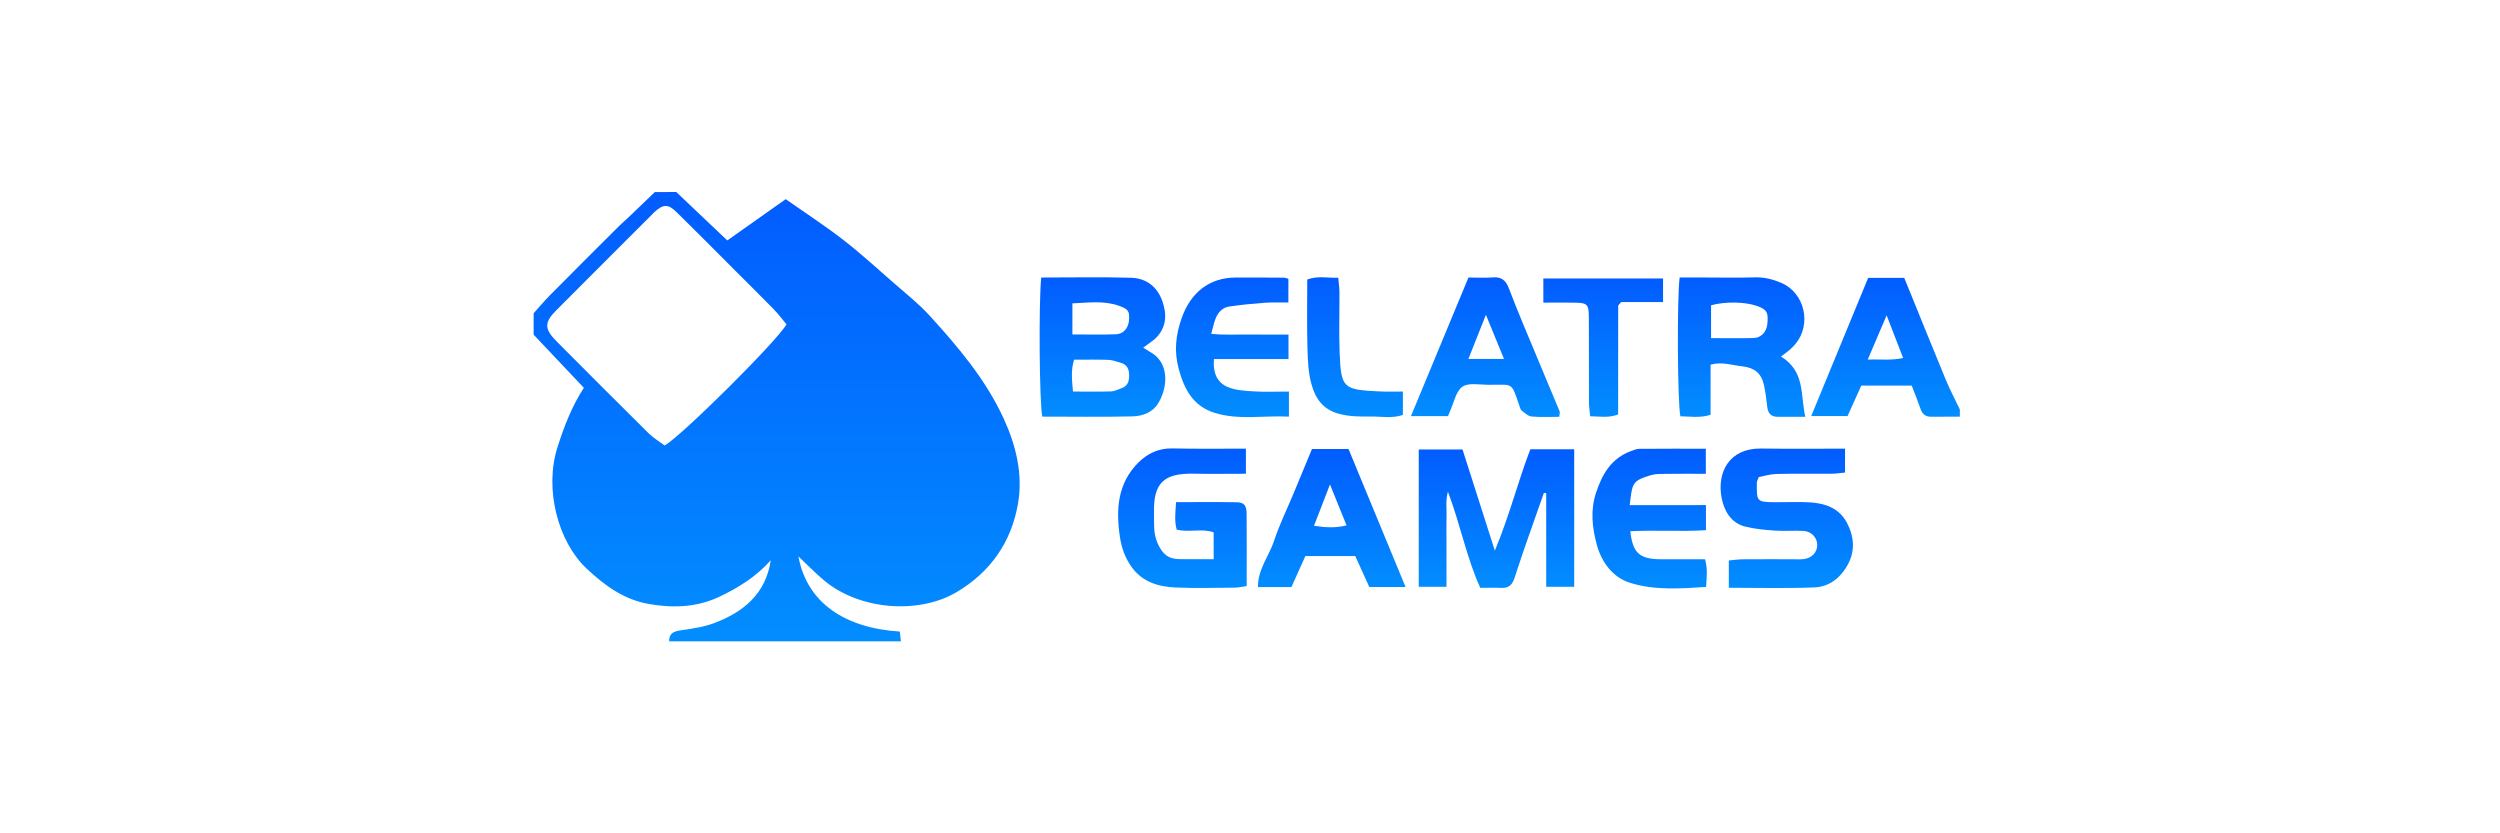
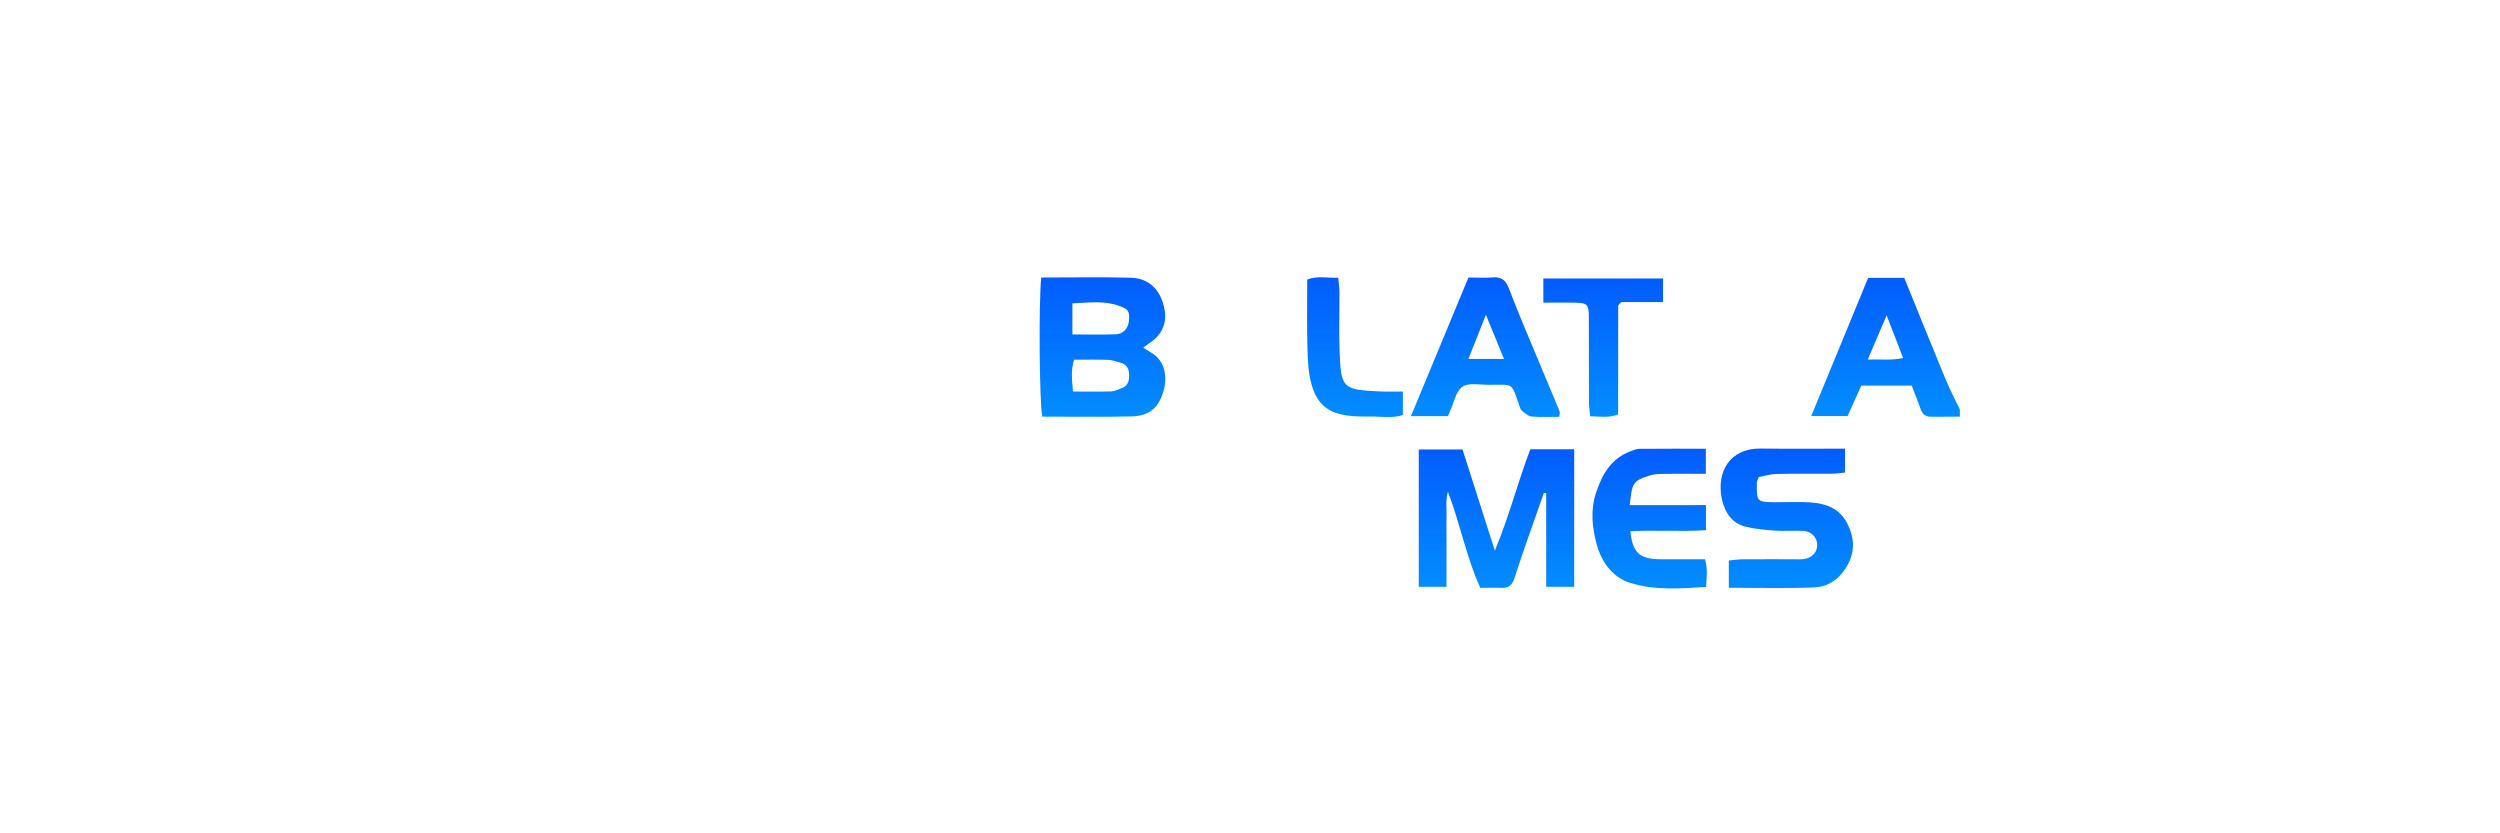
<svg xmlns="http://www.w3.org/2000/svg" width="162" height="54" viewBox="0 0 162 54" fill="none">
-   <path d="M43.82 12.442C44.928 13.493 46.036 14.544 47.129 15.579C48.371 14.697 49.614 13.823 50.914 12.906C52.16 13.781 53.437 14.613 54.641 15.541C55.787 16.43 56.857 17.412 57.95 18.367C58.728 19.045 59.545 19.693 60.239 20.453C62.091 22.485 63.867 24.582 65.032 27.109C65.849 28.881 66.301 30.763 65.96 32.673C65.523 35.131 64.192 37.067 61.98 38.375C59.545 39.812 55.707 39.552 53.387 37.6C52.827 37.132 52.321 36.603 51.738 36.055C52.271 39.004 54.683 40.698 58.307 40.925C58.33 41.124 58.353 41.343 58.379 41.557C53.372 41.557 48.368 41.557 43.36 41.557C43.352 41.074 43.617 40.917 44.073 40.852C44.817 40.74 45.584 40.641 46.282 40.376C48.176 39.659 49.622 38.486 49.947 36.304C49.012 37.358 47.862 38.079 46.604 38.674C45.12 39.375 43.567 39.406 42.022 39.134C40.442 38.854 39.2 37.957 38.019 36.852C36.163 35.111 35.25 31.691 36.132 28.957C36.562 27.619 37.06 26.319 37.834 25.131C36.722 23.957 35.653 22.822 34.579 21.687C34.579 21.223 34.579 20.763 34.579 20.299C34.932 19.908 35.269 19.505 35.637 19.13C37.125 17.627 38.624 16.135 40.12 14.643C40.312 14.456 40.519 14.283 40.71 14.099C41.285 13.55 41.857 12.995 42.432 12.446C42.896 12.442 43.356 12.442 43.82 12.442ZM50.964 21.016C50.672 20.671 50.427 20.334 50.135 20.038C49.33 19.214 48.51 18.405 47.693 17.588C46.416 16.308 45.143 15.023 43.855 13.758C43.291 13.202 42.977 13.221 42.394 13.754C42.34 13.807 42.286 13.861 42.233 13.919C40.166 15.985 38.095 18.048 36.036 20.119C35.258 20.901 35.269 21.319 36.082 22.136C38.065 24.126 40.043 26.112 42.041 28.087C42.355 28.397 42.75 28.628 43.069 28.865C44.073 28.336 50.362 22.101 50.964 21.016Z" fill="url(#paint0_linear)" />
  <path d="M126.996 26.998C126.383 26.998 125.766 26.998 125.152 27.006C124.803 27.01 124.581 26.86 124.462 26.523C124.289 26.024 124.09 25.533 123.879 24.985C122.836 24.985 121.77 24.985 120.612 24.985C120.328 25.614 120.022 26.296 119.723 26.96C118.91 26.96 118.15 26.96 117.368 26.96C118.614 23.934 119.838 20.963 121.057 18.006C121.885 18.006 122.614 18.006 123.396 18.006C124.289 20.203 125.179 22.416 126.091 24.617C126.364 25.273 126.694 25.898 127 26.538C126.996 26.691 126.996 26.845 126.996 26.998ZM122.253 20.433C121.793 21.511 121.433 22.358 121.03 23.302C121.847 23.267 122.552 23.371 123.323 23.198C122.974 22.286 122.648 21.45 122.253 20.433Z" fill="url(#paint1_linear)" />
  <path d="M102.008 29.111C102.008 32.141 102.008 35.051 102.008 38.026C101.413 38.026 100.857 38.026 100.194 38.026C100.194 35.979 100.194 33.966 100.194 31.953C100.144 31.949 100.094 31.945 100.044 31.941C99.408 33.763 98.745 35.576 98.154 37.413C97.993 37.915 97.774 38.115 97.276 38.095C96.854 38.076 96.432 38.092 95.922 38.092C95.029 36.136 94.638 34 93.825 31.861C93.668 32.432 93.748 32.9 93.737 33.356C93.721 33.893 93.733 34.434 93.733 34.97C93.733 35.469 93.733 35.971 93.733 36.47C93.733 36.964 93.733 37.459 93.733 38.023C93.104 38.023 92.552 38.023 91.935 38.023C91.935 35.062 91.935 32.121 91.935 29.127C92.885 29.127 93.798 29.127 94.772 29.127C95.439 31.216 96.118 33.337 96.866 35.684C97.809 33.425 98.353 31.236 99.166 29.111C100.087 29.111 100.999 29.111 102.008 29.111Z" fill="url(#paint2_linear)" />
  <path d="M67.471 17.983C69.454 17.983 71.371 17.944 73.284 17.998C74.269 18.029 74.99 18.561 75.328 19.539C75.623 20.394 75.581 21.192 74.933 21.874C74.749 22.066 74.507 22.204 74.078 22.53C74.465 22.783 74.718 22.898 74.914 23.078C75.799 23.903 75.573 25.291 75.048 26.138C74.68 26.736 74.028 26.967 73.38 26.982C71.428 27.028 69.477 26.997 67.54 26.997C67.352 26.088 67.302 19.677 67.471 17.983ZM69.492 21.671C70.496 21.671 71.413 21.698 72.329 21.66C72.812 21.641 73.131 21.234 73.161 20.732C73.2 20.16 73.108 20.034 72.532 19.823C71.532 19.459 70.523 19.62 69.492 19.658C69.492 20.348 69.492 20.924 69.492 21.671ZM69.603 23.308C69.381 23.987 69.465 24.643 69.53 25.372C70.404 25.372 71.206 25.387 72.007 25.364C72.222 25.356 72.437 25.237 72.651 25.164C73.039 25.038 73.161 24.762 73.169 24.371C73.177 23.933 73.05 23.619 72.602 23.5C72.348 23.435 72.095 23.328 71.838 23.32C71.11 23.293 70.381 23.308 69.603 23.308Z" fill="url(#paint3_linear)" />
-   <path d="M115.405 23.103C116.996 24.073 116.655 25.607 116.985 27.007C116.375 27.007 115.773 27.011 115.167 27.007C114.746 27.003 114.562 26.765 114.516 26.359C114.462 25.872 114.404 25.381 114.293 24.902C114.128 24.196 113.695 23.832 112.932 23.744C112.261 23.671 111.609 23.425 110.846 23.628C110.846 24.71 110.846 25.78 110.846 26.88C110.148 27.099 109.512 26.984 108.887 26.976C108.703 26.083 108.664 19.426 108.841 17.98C109.27 17.98 109.722 17.98 110.175 17.98C111.367 17.98 112.564 18.007 113.756 17.973C114.351 17.957 114.895 18.107 115.417 18.326C116.947 18.966 117.414 21.021 116.341 22.294C116.218 22.44 116.076 22.578 115.934 22.701C115.789 22.827 115.627 22.934 115.405 23.103ZM110.877 21.911C111.831 21.911 112.736 21.93 113.641 21.903C114.124 21.888 114.462 21.508 114.519 21.029C114.611 20.258 114.496 20.051 113.848 19.825C113.058 19.549 111.782 19.533 110.877 19.783C110.877 20.457 110.877 21.136 110.877 21.911Z" fill="url(#paint4_linear)" />
-   <path d="M80.735 29.073C80.735 29.694 80.735 30.147 80.735 30.699C79.577 30.699 78.472 30.718 77.368 30.695C75.405 30.653 74.73 31.301 74.78 33.252C74.795 33.897 74.722 34.541 74.999 35.17C75.313 35.894 75.681 36.22 76.429 36.232C77.15 36.243 77.874 36.236 78.645 36.236C78.645 35.614 78.645 35.089 78.645 34.499C77.901 34.219 77.081 34.522 76.249 34.319C76.099 33.778 76.16 33.222 76.21 32.539C77.541 32.539 78.837 32.524 80.133 32.547C80.616 32.555 80.777 32.746 80.781 33.295C80.796 34.832 80.785 36.37 80.785 37.977C80.508 38.015 80.255 38.08 80.006 38.08C78.737 38.092 77.468 38.122 76.203 38.072C75.071 38.026 74.013 37.716 73.311 36.719C72.912 36.151 72.679 35.507 72.575 34.825C72.303 33.03 72.403 31.308 73.798 29.943C74.385 29.372 75.094 29.042 75.961 29.058C77.529 29.092 79.097 29.073 80.735 29.073Z" fill="url(#paint5_linear)" />
  <path d="M119.558 29.073C119.558 29.64 119.558 30.089 119.558 30.622C119.267 30.648 118.975 30.695 118.68 30.698C117.488 30.706 116.291 30.683 115.099 30.714C114.696 30.725 114.297 30.852 113.968 30.913C113.895 31.113 113.845 31.181 113.845 31.25C113.826 32.535 113.826 32.535 115.11 32.543C115.843 32.547 116.575 32.508 117.303 32.554C118.285 32.619 119.179 32.93 119.673 33.866C120.26 34.97 120.214 36.04 119.424 37.067C118.948 37.688 118.297 38.038 117.591 38.064C115.754 38.137 113.918 38.087 112.027 38.087C112.027 37.455 112.027 36.929 112.027 36.32C112.315 36.293 112.606 36.247 112.902 36.243C113.979 36.235 115.056 36.239 116.138 36.239C116.368 36.239 116.602 36.255 116.832 36.235C117.403 36.185 117.779 35.783 117.756 35.273C117.733 34.816 117.365 34.429 116.859 34.402C116.245 34.372 115.624 34.425 115.01 34.383C114.37 34.337 113.718 34.28 113.097 34.126C112.162 33.896 111.721 33.091 111.563 32.274C111.241 30.602 112.054 29.034 114.121 29.065C115.885 29.092 117.656 29.073 119.558 29.073Z" fill="url(#paint6_linear)" />
-   <path d="M91.08 38.036C90.175 38.036 89.496 38.036 88.729 38.036C88.438 37.392 88.127 36.709 87.821 36.031C86.739 36.031 85.704 36.031 84.588 36.031C84.293 36.69 83.986 37.377 83.683 38.044C82.951 38.044 82.268 38.044 81.517 38.044C81.501 36.886 82.234 36.035 82.556 35.057C82.897 34.014 83.388 33.021 83.81 32.005C84.216 31.031 84.619 30.053 85.018 29.094C85.842 29.094 86.567 29.094 87.383 29.094C88.591 32.001 89.799 34.93 91.08 38.036ZM86.183 31.391C85.827 32.319 85.501 33.159 85.148 34.071C85.892 34.186 86.548 34.225 87.257 34.044C86.897 33.147 86.559 32.319 86.183 31.391Z" fill="url(#paint7_linear)" />
  <path d="M95.156 17.983C95.746 17.983 96.245 18.017 96.736 17.975C97.299 17.925 97.583 18.182 97.771 18.673C98.066 19.452 98.38 20.226 98.699 20.997C99.485 22.887 100.282 24.778 101.068 26.668C101.091 26.729 101.057 26.814 101.038 27.009C100.451 27.009 99.841 27.044 99.243 26.99C99.021 26.971 98.802 26.756 98.603 26.603C98.522 26.541 98.496 26.403 98.457 26.296C97.905 24.709 98.101 24.946 96.429 24.935C95.858 24.931 95.144 24.785 94.757 25.065C94.335 25.372 94.213 26.097 93.963 26.641C93.917 26.741 93.879 26.844 93.829 26.967C93.058 26.967 92.303 26.967 91.429 26.967C92.69 23.926 93.917 20.966 95.156 17.983ZM97.46 23.259C97.061 22.293 96.72 21.457 96.287 20.399C95.858 21.476 95.516 22.335 95.152 23.259C95.934 23.259 96.613 23.259 97.46 23.259Z" fill="url(#paint8_linear)" />
  <path d="M110.546 32.73C110.546 33.336 110.546 33.785 110.546 34.356C108.917 34.46 107.279 34.341 105.646 34.422C105.791 35.813 106.232 36.227 107.571 36.239C108.529 36.247 109.484 36.239 110.485 36.239C110.665 36.845 110.592 37.401 110.554 38.033C108.882 38.145 107.226 38.26 105.653 37.777C104.503 37.424 103.775 36.427 103.468 35.28C103.173 34.188 103.046 33.056 103.429 31.914C103.832 30.702 104.423 29.694 105.688 29.23C105.864 29.165 106.048 29.084 106.232 29.084C107.647 29.073 109.062 29.076 110.538 29.076C110.538 29.64 110.538 30.119 110.538 30.702C109.657 30.702 108.821 30.694 107.985 30.706C107.643 30.71 107.283 30.698 106.965 30.794C105.715 31.17 105.784 31.339 105.604 32.734C107.206 32.73 108.813 32.73 110.546 32.73Z" fill="url(#paint9_linear)" />
-   <path d="M83.522 25.373C83.522 25.975 83.522 26.424 83.522 26.999C81.892 26.91 80.297 27.24 78.721 26.757C77.314 26.324 76.743 25.231 76.382 23.912C76.068 22.758 76.187 21.684 76.586 20.576C77.176 18.935 78.384 17.988 80.079 17.984C81.118 17.98 82.157 17.984 83.192 17.992C83.265 17.992 83.338 18.026 83.488 18.064C83.488 18.521 83.488 18.996 83.488 19.598C82.966 19.606 82.441 19.583 81.915 19.621C81.16 19.679 80.401 19.752 79.653 19.863C79.208 19.928 78.921 20.25 78.764 20.66C78.656 20.94 78.599 21.235 78.487 21.631C79.362 21.726 80.198 21.665 81.026 21.677C81.827 21.688 82.629 21.68 83.495 21.68C83.495 22.236 83.495 22.712 83.495 23.268C81.866 23.268 80.263 23.268 78.664 23.268C78.587 24.123 78.848 24.786 79.569 25.085C80.079 25.296 80.677 25.327 81.241 25.361C81.965 25.407 82.694 25.373 83.522 25.373Z" fill="url(#paint10_linear)" />
  <path d="M100.009 19.612C100.009 19.003 100.009 18.554 100.009 18.044C102.605 18.044 105.155 18.044 107.766 18.044C107.766 18.55 107.766 19.026 107.766 19.574C106.819 19.574 105.906 19.574 105.059 19.574C104.967 19.67 104.94 19.697 104.917 19.727C104.894 19.754 104.859 19.789 104.859 19.819C104.856 22.158 104.856 24.497 104.856 26.855C104.242 27.097 103.678 26.982 103.042 26.974C103.015 26.66 102.965 26.369 102.965 26.077C102.957 24.236 102.969 22.392 102.957 20.552C102.954 19.716 102.858 19.628 102.041 19.612C101.393 19.601 100.745 19.612 100.009 19.612Z" fill="url(#paint11_linear)" />
  <path d="M90.907 25.372C90.907 25.924 90.907 26.372 90.907 26.886C90.232 27.128 89.503 26.982 88.79 26.99C88.111 26.998 87.44 26.998 86.75 26.81C85.7 26.53 85.228 25.786 84.983 24.896C84.772 24.141 84.745 23.32 84.722 22.527C84.683 21.07 84.71 19.609 84.71 18.113C85.37 17.86 86.01 18.017 86.719 17.998C86.746 18.324 86.792 18.616 86.796 18.907C86.804 20.215 86.758 21.522 86.808 22.826C86.9 25.142 87.007 25.257 89.381 25.364C89.875 25.391 90.366 25.372 90.907 25.372Z" fill="url(#paint12_linear)" />
  <defs>
    <linearGradient id="paint0_linear" x1="50.325" y1="41.554" x2="50.325" y2="12.442" gradientUnits="userSpaceOnUse">
      <stop stop-color="#028DFF" />
      <stop offset="1" stop-color="#025CFF" />
    </linearGradient>
    <linearGradient id="paint1_linear" x1="122.183" y1="27.005" x2="122.183" y2="18.003" gradientUnits="userSpaceOnUse">
      <stop stop-color="#028DFF" />
      <stop offset="1" stop-color="#025CFF" />
    </linearGradient>
    <linearGradient id="paint2_linear" x1="96.97" y1="38.095" x2="96.97" y2="29.11" gradientUnits="userSpaceOnUse">
      <stop stop-color="#028DFF" />
      <stop offset="1" stop-color="#025CFF" />
    </linearGradient>
    <linearGradient id="paint3_linear" x1="71.436" y1="27.008" x2="71.436" y2="17.97" gradientUnits="userSpaceOnUse">
      <stop stop-color="#028DFF" />
      <stop offset="1" stop-color="#025CFF" />
    </linearGradient>
    <linearGradient id="paint4_linear" x1="112.857" y1="27.015" x2="112.857" y2="17.972" gradientUnits="userSpaceOnUse">
      <stop stop-color="#028DFF" />
      <stop offset="1" stop-color="#025CFF" />
    </linearGradient>
    <linearGradient id="paint5_linear" x1="76.624" y1="38.106" x2="76.624" y2="29.063" gradientUnits="userSpaceOnUse">
      <stop stop-color="#028DFF" />
      <stop offset="1" stop-color="#025CFF" />
    </linearGradient>
    <linearGradient id="paint6_linear" x1="115.78" y1="38.102" x2="115.78" y2="29.065" gradientUnits="userSpaceOnUse">
      <stop stop-color="#028DFF" />
      <stop offset="1" stop-color="#025CFF" />
    </linearGradient>
    <linearGradient id="paint7_linear" x1="86.301" y1="38.042" x2="86.301" y2="29.09" gradientUnits="userSpaceOnUse">
      <stop stop-color="#028DFF" />
      <stop offset="1" stop-color="#025CFF" />
    </linearGradient>
    <linearGradient id="paint8_linear" x1="96.252" y1="27.015" x2="96.252" y2="17.965" gradientUnits="userSpaceOnUse">
      <stop stop-color="#028DFF" />
      <stop offset="1" stop-color="#025CFF" />
    </linearGradient>
    <linearGradient id="paint9_linear" x1="106.895" y1="38.132" x2="106.895" y2="29.073" gradientUnits="userSpaceOnUse">
      <stop stop-color="#028DFF" />
      <stop offset="1" stop-color="#025CFF" />
    </linearGradient>
    <linearGradient id="paint10_linear" x1="79.861" y1="27.03" x2="79.861" y2="17.983" gradientUnits="userSpaceOnUse">
      <stop stop-color="#028DFF" />
      <stop offset="1" stop-color="#025CFF" />
    </linearGradient>
    <linearGradient id="paint11_linear" x1="103.887" y1="27.01" x2="103.887" y2="18.043" gradientUnits="userSpaceOnUse">
      <stop stop-color="#028DFF" />
      <stop offset="1" stop-color="#025CFF" />
    </linearGradient>
    <linearGradient id="paint12_linear" x1="87.807" y1="27.029" x2="87.807" y2="17.97" gradientUnits="userSpaceOnUse">
      <stop stop-color="#028DFF" />
      <stop offset="1" stop-color="#025CFF" />
    </linearGradient>
  </defs>
</svg>